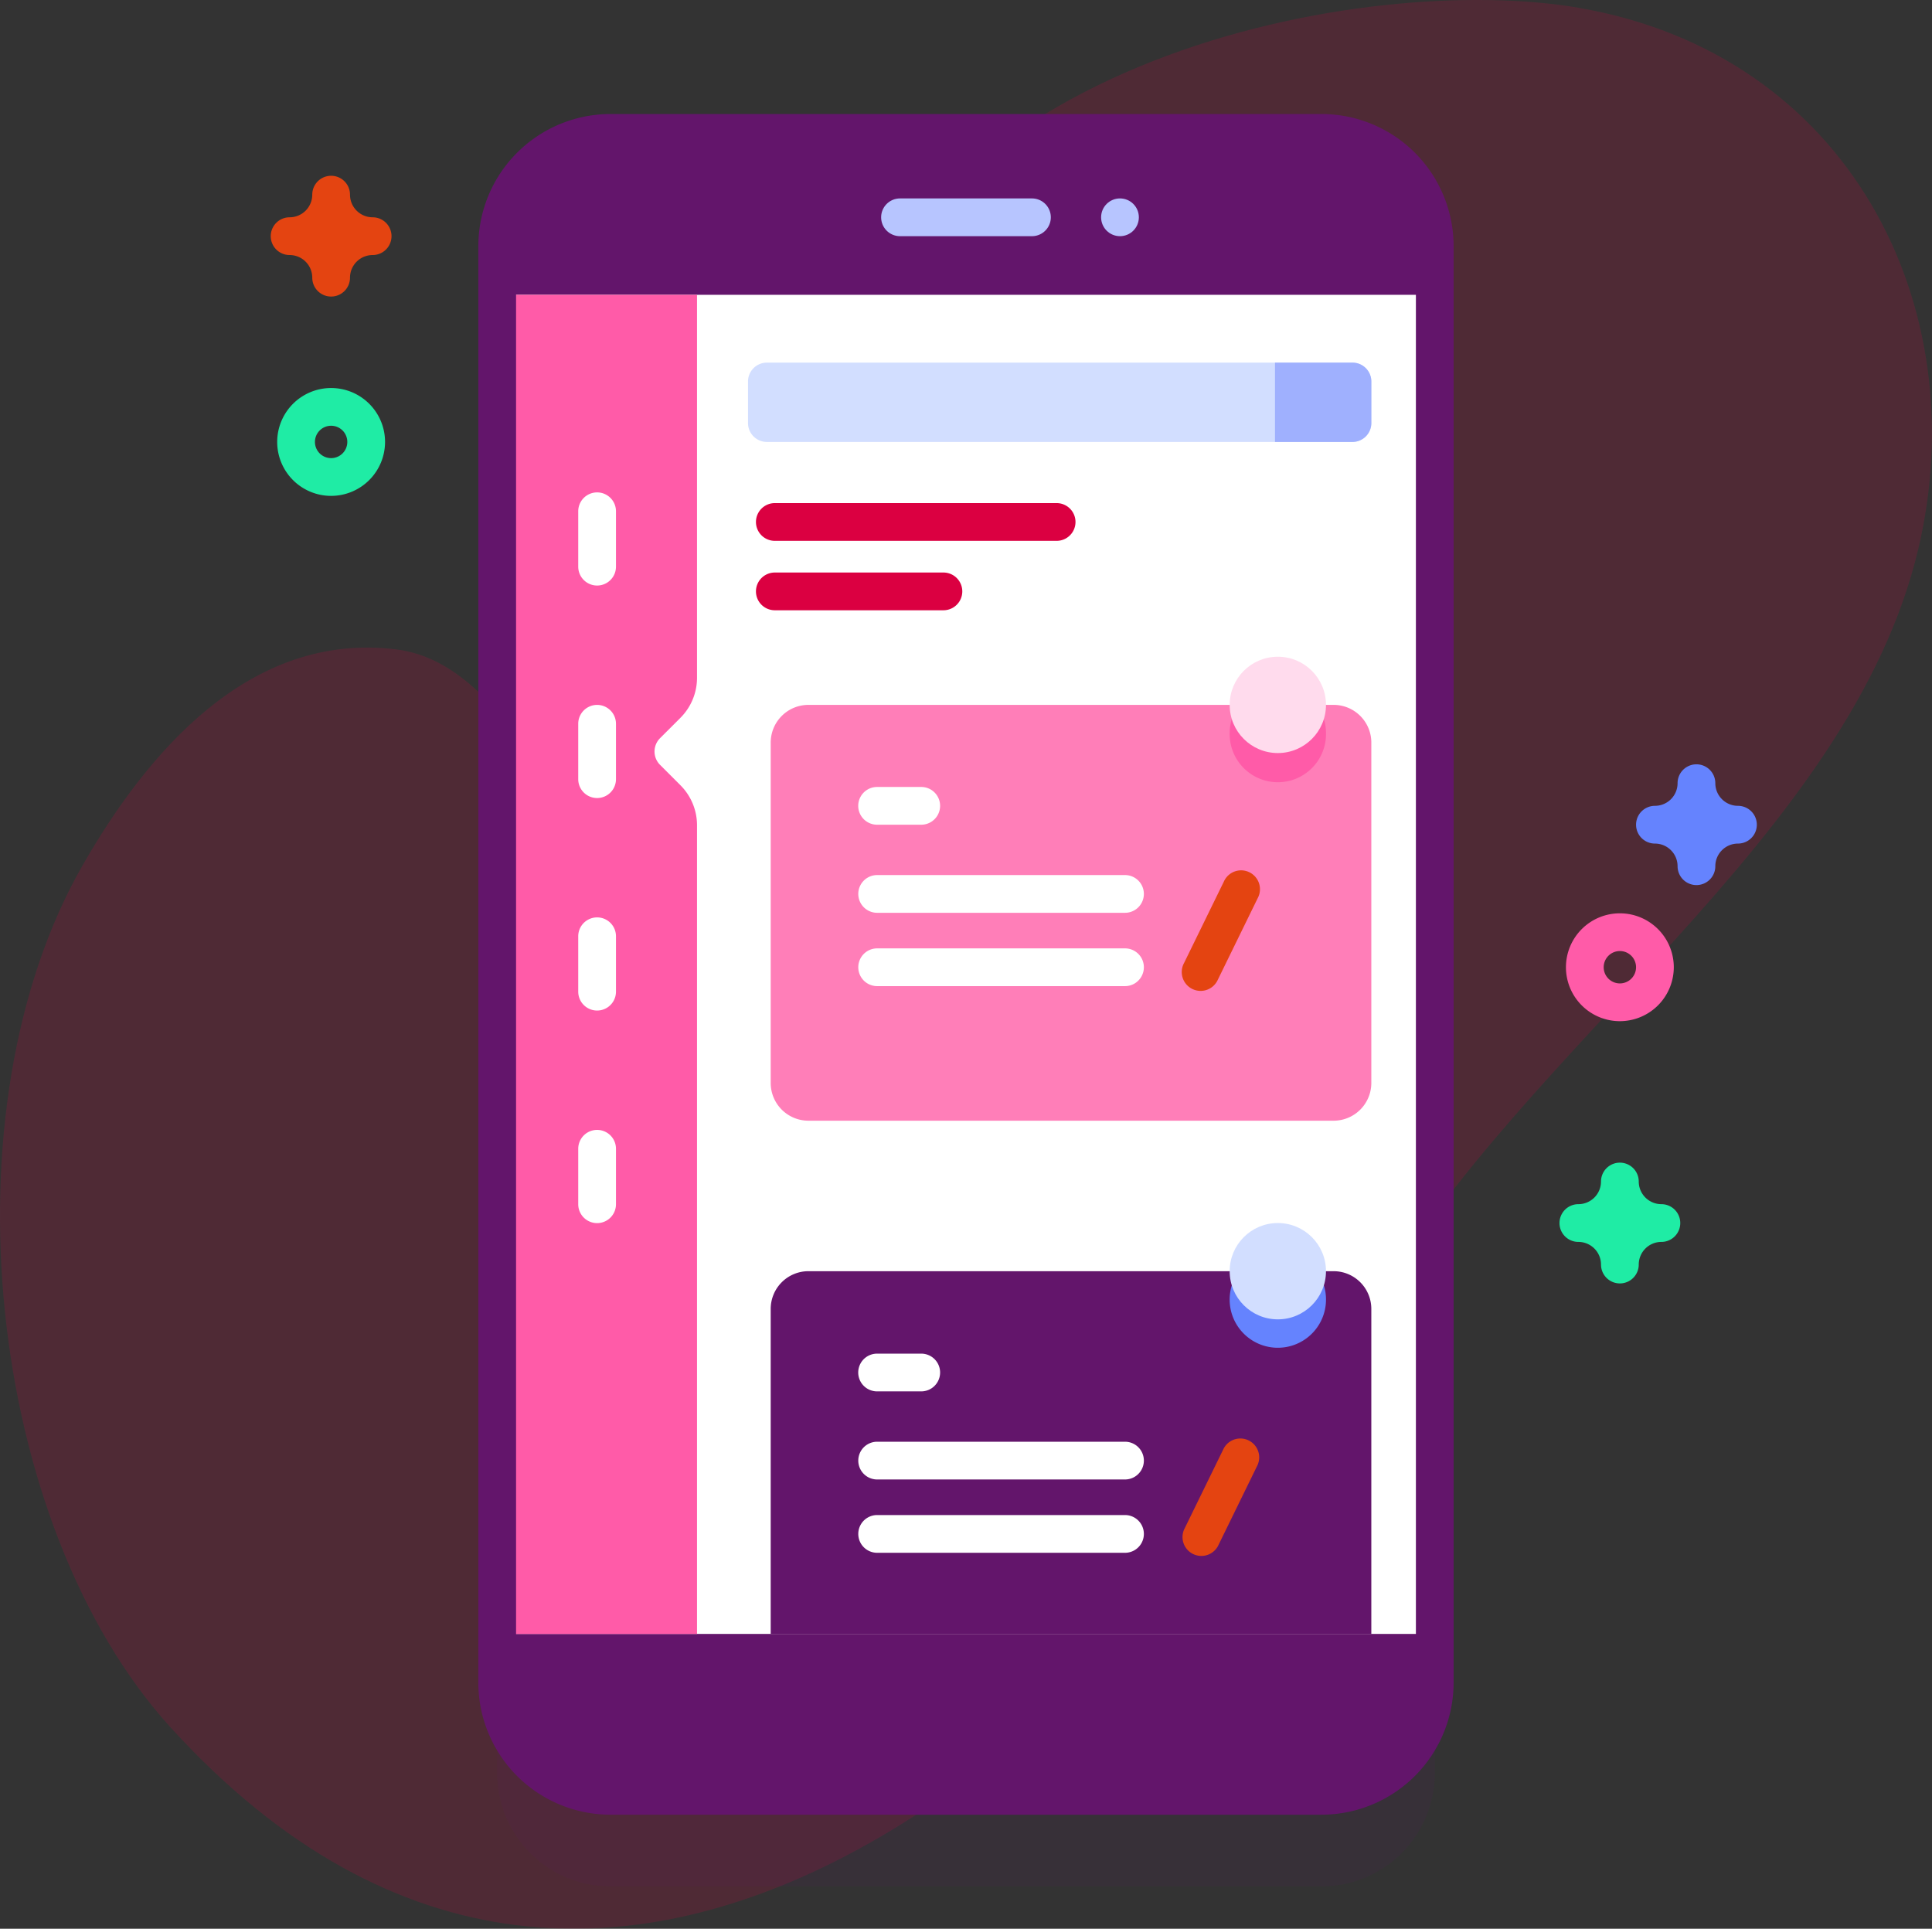
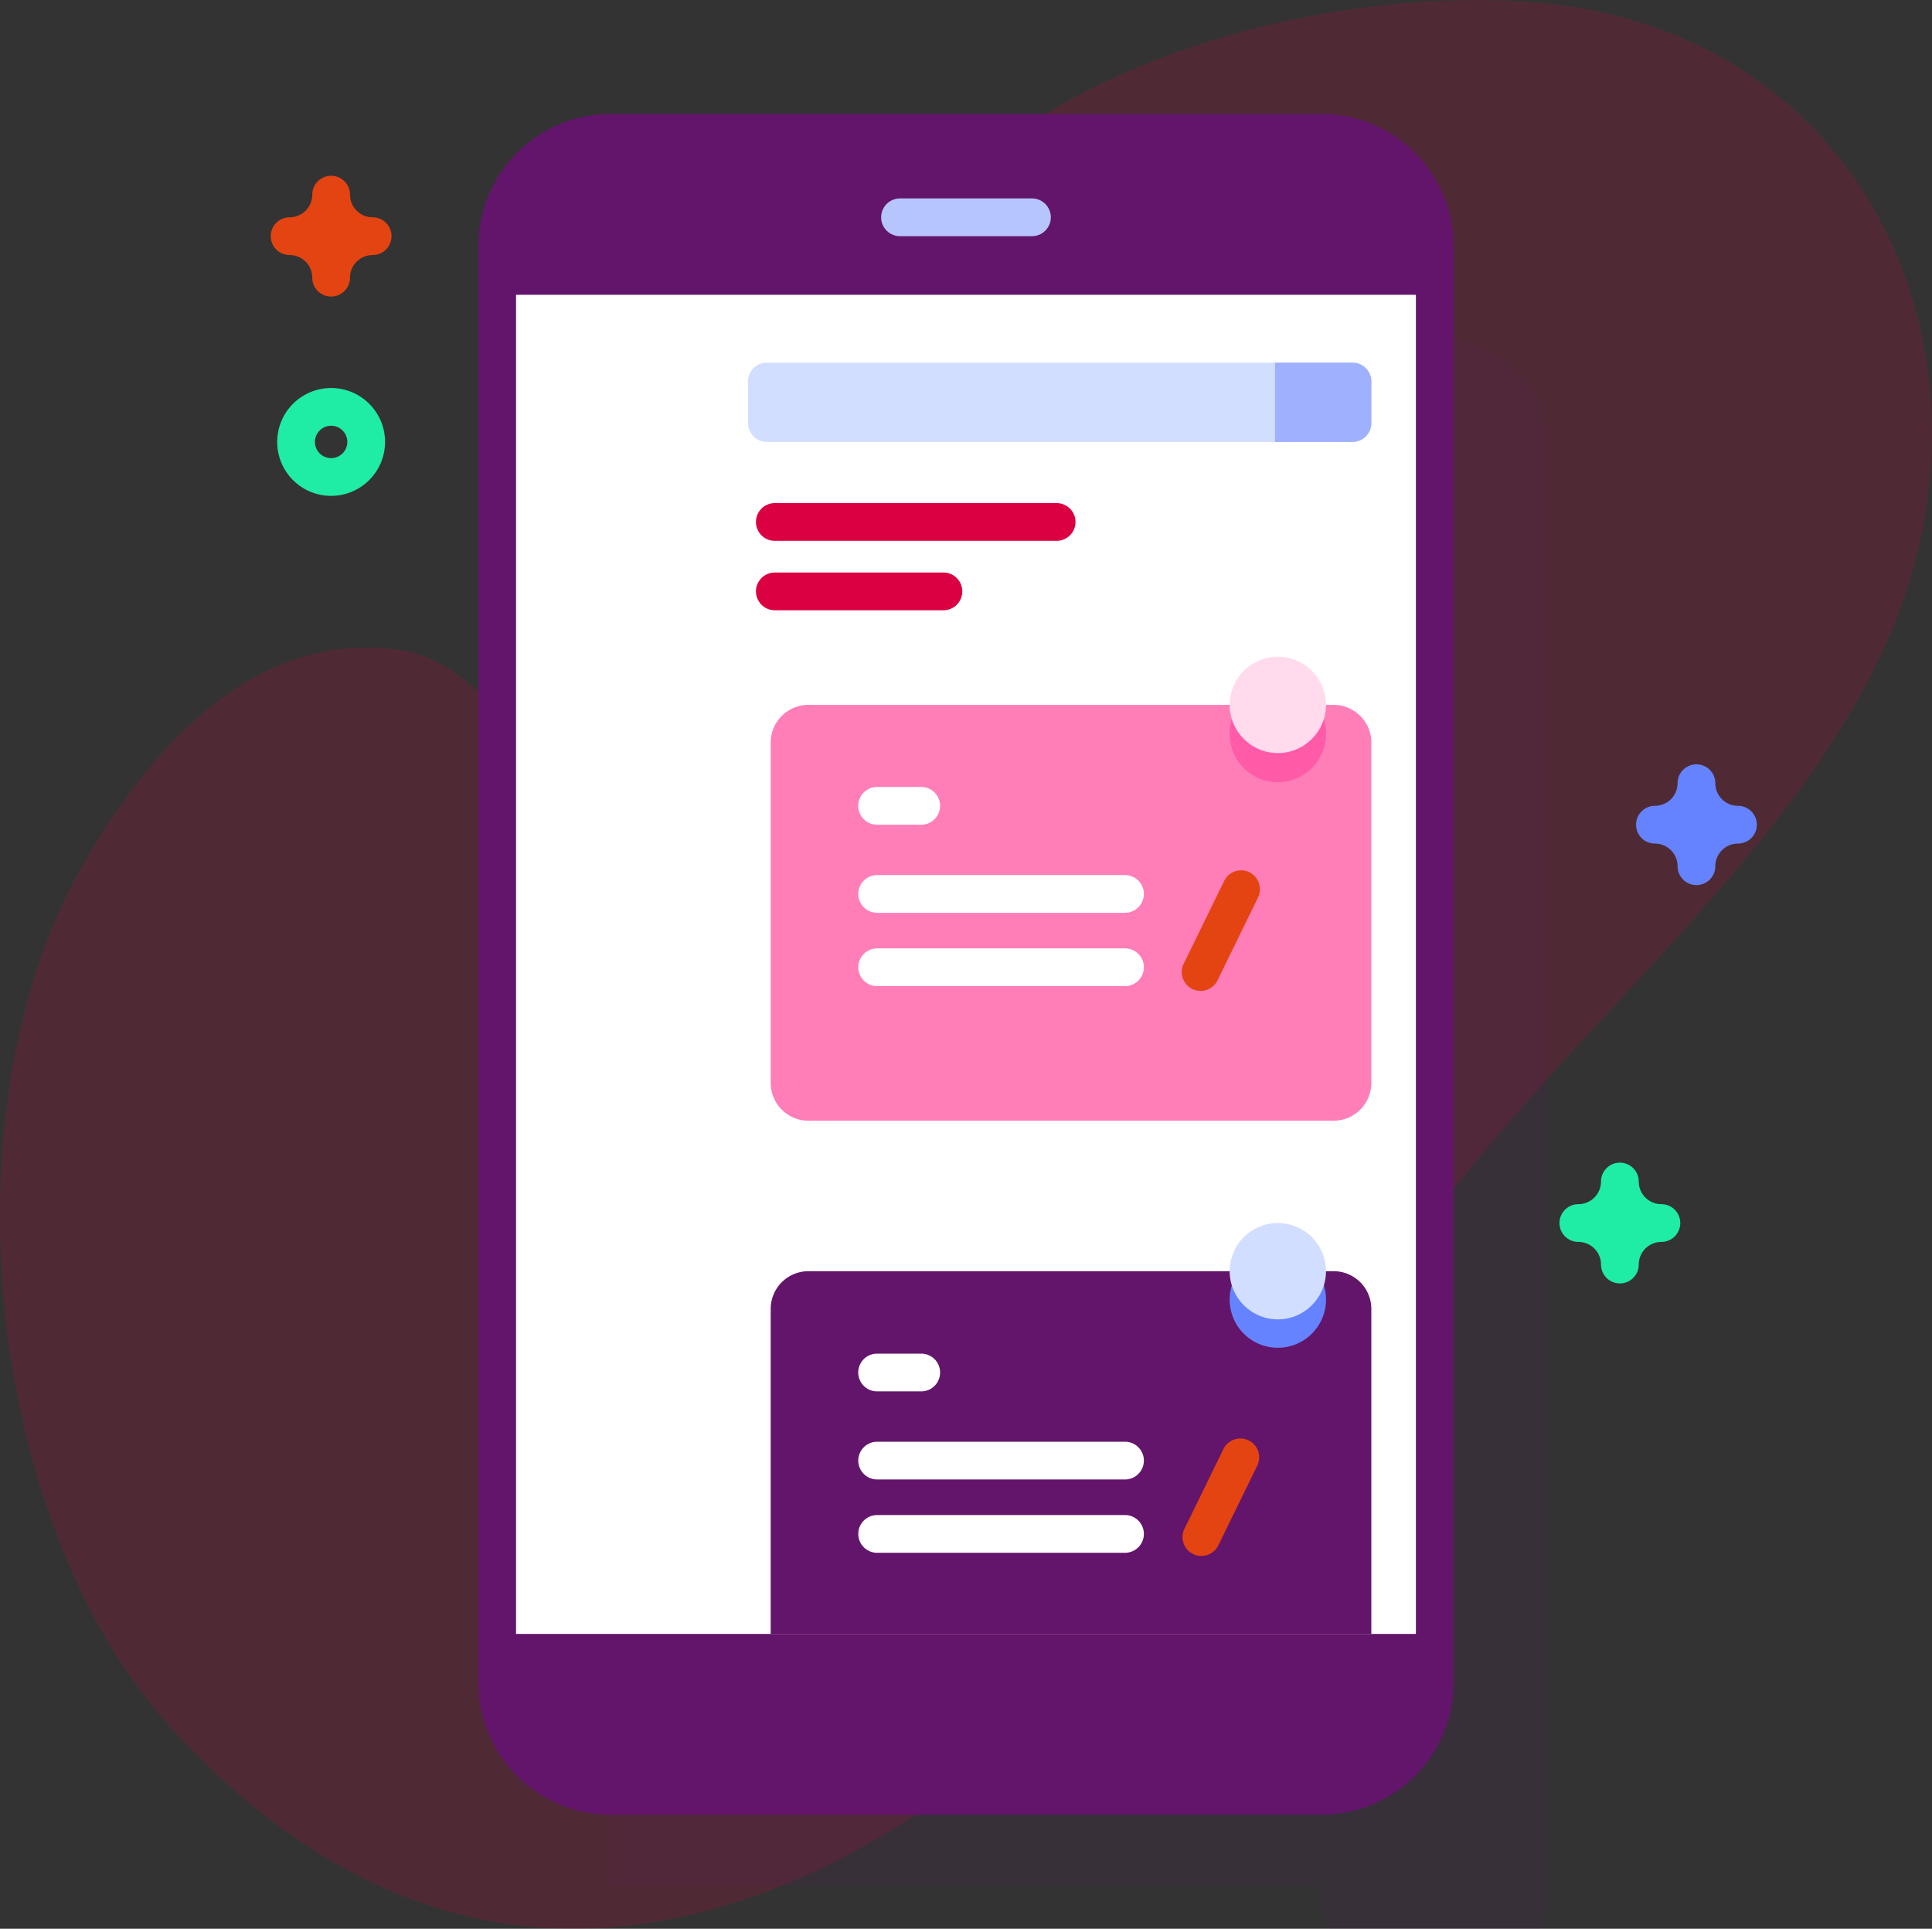
<svg xmlns="http://www.w3.org/2000/svg" width="131.309" height="131.08" viewBox="0 0 131.309 131.08">
  <rect x="0" y="0" width="131.309" height="131.08" fill="#333333" stroke="none" />
  <g id="Groupe_196" data-name="Groupe 196" transform="translate(-539.179 -518.227)">
    <g id="Groupe_174" data-name="Groupe 174" transform="translate(539.179 518.227)" opacity="0.17">
      <path id="Tracé_346" data-name="Tracé 346" d="M646.462,518.753c-14.276-2.442-45.727,3.125-51.294,26.933-3.7,15.829-3.592,28.743-12.933,28.985-5.558.144-8.456-11.364-16.129-12.31-10.014-1.235-16.964,7.1-21.3,14.654-9.542,16.612-6.558,44.86,5.989,58.636,30.388,33.362,66.474-1.526,81.9-28.8,9.9-17.494,32.221-31.635,36.871-51.356,3.892-16.51-4.745-33.6-23.108-36.738Z" transform="translate(-539.179 -518.227)" fill="#db0041" />
    </g>
    <g id="Groupe_195" data-name="Groupe 195" transform="translate(557.581 525.976)">
      <g id="Groupe_193" data-name="Groupe 193" transform="translate(14.108)">
        <g id="Groupe_176" data-name="Groupe 176">
-           <path id="Tracé_347" data-name="Tracé 347" d="M726.974,690.459H678.64a7.694,7.694,0,0,1-7.694-7.694v-97.63a7.694,7.694,0,0,1,7.694-7.694h48.334a7.694,7.694,0,0,1,7.694,7.694v97.63A7.694,7.694,0,0,1,726.974,690.459Z" transform="translate(-669.664 -570.004)" fill="#63156b" opacity="0.1" style="mix-blend-mode: normal;isolation: isolate" />
+           <path id="Tracé_347" data-name="Tracé 347" d="M726.974,690.459H678.64v-97.63a7.694,7.694,0,0,1,7.694-7.694h48.334a7.694,7.694,0,0,1,7.694,7.694v97.63A7.694,7.694,0,0,1,726.974,690.459Z" transform="translate(-669.664 -570.004)" fill="#63156b" opacity="0.1" style="mix-blend-mode: normal;isolation: isolate" />
          <path id="Tracé_348" data-name="Tracé 348" d="M726.974,666.459H678.64a7.694,7.694,0,0,1-7.694-7.694v-97.63a7.694,7.694,0,0,1,7.694-7.694h48.334a7.694,7.694,0,0,1,7.694,7.694v97.63A7.694,7.694,0,0,1,726.974,666.459Z" transform="translate(-669.664 -552.159)" fill="#63156b" />
          <path id="Tracé_349" data-name="Tracé 349" d="M670.948,596.35h63.721v91.009H670.948Z" transform="translate(-669.665 -584.063)" fill="#fff" />
-           <path id="Tracé_350" data-name="Tracé 350" d="M683.4,625.1l-1.383,1.382a1.282,1.282,0,0,0,0,1.814l1.385,1.385a3.846,3.846,0,0,1,1.127,2.72v54.962h-13.58V596.35h13.58v26.024A3.848,3.848,0,0,1,683.4,625.1Z" transform="translate(-669.666 -584.063)" fill="#ff5ba8" />
          <path id="Tracé_351" data-name="Tracé 351" d="M723.256,664.023H674.922a8.986,8.986,0,0,1-8.976-8.976v-97.63a8.986,8.986,0,0,1,8.976-8.976h48.334a8.986,8.986,0,0,1,8.976,8.976v97.63a8.987,8.987,0,0,1-8.977,8.976ZM674.922,551.006a6.419,6.419,0,0,0-6.412,6.412v97.63a6.419,6.419,0,0,0,6.412,6.412h48.334a6.419,6.419,0,0,0,6.412-6.412v-97.63a6.419,6.419,0,0,0-6.412-6.412Z" transform="translate(-665.946 -548.441)" fill="#63156b" />
          <g id="Groupe_175" data-name="Groupe 175" transform="translate(27.377 5.737)">
            <path id="Tracé_352" data-name="Tracé 352" d="M782.945,573.376h-8.967a1.282,1.282,0,1,1,0-2.565h8.967a1.282,1.282,0,1,1,0,2.565Z" transform="translate(-772.695 -570.811)" fill="#b7c5ff" />
          </g>
-           <circle id="Ellipse_46" data-name="Ellipse 46" cx="1.283" cy="1.283" r="1.283" transform="translate(42.327 5.736)" fill="#b7c5ff" />
        </g>
        <g id="Groupe_177" data-name="Groupe 177" transform="translate(6.79 25.716)">
          <path id="Tracé_353" data-name="Tracé 353" d="M694.988,653.759v-3.765a1.282,1.282,0,1,0-2.565,0v3.765a1.282,1.282,0,1,0,2.565,0Z" transform="translate(-692.423 -648.712)" fill="#fff" />
        </g>
        <g id="Groupe_178" data-name="Groupe 178" transform="translate(18.868 26.443)">
          <path id="Tracé_354" data-name="Tracé 354" d="M740.8,654.113h19.153a1.282,1.282,0,0,0,0-2.565H740.8a1.282,1.282,0,0,0,0,2.565Z" transform="translate(-739.517 -651.548)" fill="#db0041" />
        </g>
        <g id="Groupe_179" data-name="Groupe 179" transform="translate(18.868 31.161)">
          <path id="Tracé_355" data-name="Tracé 355" d="M740.8,672.508h11.459a1.282,1.282,0,0,0,0-2.565H740.8a1.282,1.282,0,0,0,0,2.565Z" transform="translate(-739.517 -669.943)" fill="#db0041" />
        </g>
        <g id="Groupe_180" data-name="Groupe 180" transform="translate(6.79 40.158)">
          <path id="Tracé_356" data-name="Tracé 356" d="M694.988,710.071v-3.765a1.282,1.282,0,1,0-2.565,0v3.765a1.282,1.282,0,1,0,2.565,0Z" transform="translate(-692.423 -705.024)" fill="#fff" />
        </g>
        <g id="Groupe_181" data-name="Groupe 181" transform="translate(6.79 54.6)">
          <path id="Tracé_357" data-name="Tracé 357" d="M694.988,766.383v-3.765a1.282,1.282,0,0,0-2.565,0v3.765a1.282,1.282,0,1,0,2.565,0Z" transform="translate(-692.423 -761.336)" fill="#fff" />
        </g>
        <g id="Groupe_182" data-name="Groupe 182" transform="translate(6.79 69.042)">
-           <path id="Tracé_358" data-name="Tracé 358" d="M694.988,822.7V818.93a1.282,1.282,0,0,0-2.565,0V822.7a1.282,1.282,0,0,0,2.565,0Z" transform="translate(-692.423 -817.648)" fill="#fff" />
-         </g>
+           </g>
        <g id="Groupe_183" data-name="Groupe 183" transform="translate(19.871 36.884)">
          <path id="Tracé_359" data-name="Tracé 359" d="M784.249,707.585v23.13a2.564,2.564,0,0,1-2.565,2.565H745.993a2.564,2.564,0,0,1-2.565-2.565v-23.13a2.564,2.564,0,0,1,2.565-2.565h35.692a2.564,2.564,0,0,1,2.565,2.565Z" transform="translate(-743.428 -701.748)" fill="#ff7eb8" />
          <path id="Tracé_360" data-name="Tracé 360" d="M871.605,706.946a3.274,3.274,0,1,1-6.547,0,3.241,3.241,0,0,1,.628-1.926h5.291a3.241,3.241,0,0,1,.628,1.926Z" transform="translate(-833.864 -701.748)" fill="#ff5ba8" />
          <circle id="Ellipse_47" data-name="Ellipse 47" cx="3.273" cy="3.273" r="3.273" transform="translate(31.194)" fill="#ffdbed" />
        </g>
        <g id="Groupe_184" data-name="Groupe 184" transform="translate(19.871 75.371)">
          <path id="Tracé_361" data-name="Tracé 361" d="M784.249,857.655v22.087H743.428V857.655a2.564,2.564,0,0,1,2.565-2.565h35.692A2.564,2.564,0,0,1,784.249,857.655Z" transform="translate(-743.428 -851.817)" fill="#63156b" />
          <path id="Tracé_362" data-name="Tracé 362" d="M871.605,857.016a3.274,3.274,0,1,1-5.919-1.926h5.291a3.258,3.258,0,0,1,.628,1.926Z" transform="translate(-833.864 -851.817)" fill="#6583fe" />
          <circle id="Ellipse_48" data-name="Ellipse 48" cx="3.273" cy="3.273" r="3.273" transform="translate(31.194)" fill="#d2deff" />
        </g>
        <path id="Tracé_363" data-name="Tracé 363" d="M778.5,619.708H738.7a1.282,1.282,0,0,1-1.282-1.282V615.6a1.282,1.282,0,0,1,1.282-1.282h39.8a1.282,1.282,0,0,1,1.282,1.282v2.827A1.282,1.282,0,0,1,778.5,619.708Z" transform="translate(-719.089 -597.422)" fill="#d2deff" />
        <path id="Tracé_364" data-name="Tracé 364" d="M882.338,614.316h-5.265v5.392h5.265a1.283,1.283,0,0,0,1.282-1.282V615.6a1.282,1.282,0,0,0-1.282-1.282Z" transform="translate(-822.927 -597.422)" fill="#9fb0fe" />
        <g id="Groupe_188" data-name="Groupe 188" transform="translate(25.824 45.735)">
          <g id="Groupe_185" data-name="Groupe 185" transform="translate(0 10.97)">
            <path id="Tracé_365" data-name="Tracé 365" d="M784.767,769.543H767.922a1.282,1.282,0,1,0,0,2.565h16.845a1.282,1.282,0,1,0,0-2.565Z" transform="translate(-766.64 -769.543)" fill="#fff" />
          </g>
          <g id="Groupe_186" data-name="Groupe 186" transform="translate(22.007 5.719)">
            <path id="Tracé_366" data-name="Tracé 366" d="M854.887,756.437l2.7-5.523a1.282,1.282,0,1,0-2.3-1.127l-2.7,5.523a1.282,1.282,0,1,0,2.3,1.127Z" transform="translate(-852.452 -749.068)" fill="#e44411" />
          </g>
          <g id="Groupe_187" data-name="Groupe 187" transform="translate(0 5.987)">
            <path id="Tracé_367" data-name="Tracé 367" d="M784.767,750.115H767.922a1.282,1.282,0,0,0,0,2.565h16.845a1.282,1.282,0,0,0,0-2.565Z" transform="translate(-766.64 -750.115)" fill="#fff" />
          </g>
          <path id="Tracé_368" data-name="Tracé 368" d="M770.918,726.77h-3a1.282,1.282,0,0,0,0,2.565h3a1.282,1.282,0,0,0,0-2.565Z" transform="translate(-766.64 -726.77)" fill="#fff" />
        </g>
        <g id="Groupe_192" data-name="Groupe 192" transform="translate(25.824 84.247)">
          <g id="Groupe_189" data-name="Groupe 189" transform="translate(0 10.97)">
            <path id="Tracé_369" data-name="Tracé 369" d="M784.767,919.711H767.922a1.282,1.282,0,1,0,0,2.565h16.845a1.282,1.282,0,0,0,0-2.565Z" transform="translate(-766.64 -919.711)" fill="#fff" />
          </g>
          <g id="Groupe_190" data-name="Groupe 190" transform="translate(22.007 5.719)">
            <path id="Tracé_370" data-name="Tracé 370" d="M854.887,906.6l2.7-5.523a1.282,1.282,0,0,0-2.3-1.127l-2.7,5.523a1.282,1.282,0,0,0,2.3,1.127Z" transform="translate(-852.452 -899.236)" fill="#e44411" />
          </g>
          <g id="Groupe_191" data-name="Groupe 191" transform="translate(0 5.987)">
            <path id="Tracé_371" data-name="Tracé 371" d="M784.767,900.284H767.922a1.282,1.282,0,1,0,0,2.565h16.845a1.282,1.282,0,1,0,0-2.565Z" transform="translate(-766.64 -900.284)" fill="#fff" />
          </g>
          <path id="Tracé_372" data-name="Tracé 372" d="M770.918,876.938h-3a1.282,1.282,0,1,0,0,2.565h3a1.282,1.282,0,0,0,0-2.565Z" transform="translate(-766.64 -876.938)" fill="#fff" />
        </g>
      </g>
-       <path id="Tracé_373" data-name="Tracé 373" d="M957.84,767.581a3.665,3.665,0,1,1,3.665-3.665,3.669,3.669,0,0,1-3.665,3.665Zm0-4.766a1.1,1.1,0,1,0,1.1,1.1A1.1,1.1,0,0,0,957.84,762.815Z" transform="translate(-866.147 -705.929)" fill="#ff5ba8" />
      <path id="Tracé_374" data-name="Tracé 374" d="M616.308,628.378a3.665,3.665,0,1,1,3.665-3.665A3.669,3.669,0,0,1,616.308,628.378Zm0-4.766a1.1,1.1,0,1,0,1.1,1.1A1.1,1.1,0,0,0,616.308,623.612Z" transform="translate(-612.205 -602.426)" fill="#1feca5" />
      <path id="Tracé_375" data-name="Tracé 375" d="M615.038,573.018a1.282,1.282,0,0,1-1.282-1.282,1.54,1.54,0,0,0-1.539-1.539,1.282,1.282,0,0,1,0-2.565,1.54,1.54,0,0,0,1.539-1.539,1.282,1.282,0,0,1,2.565,0,1.54,1.54,0,0,0,1.539,1.539,1.282,1.282,0,1,1,0,2.565,1.54,1.54,0,0,0-1.539,1.539A1.282,1.282,0,0,1,615.038,573.018Z" transform="translate(-610.935 -560.613)" fill="#e44411" />
      <g id="Groupe_194" data-name="Groupe 194" transform="translate(87.59 44.196)">
        <path id="Tracé_376" data-name="Tracé 376" d="M956.569,834.536a1.282,1.282,0,0,1-1.282-1.282,1.54,1.54,0,0,0-1.539-1.539,1.282,1.282,0,0,1,0-2.565,1.54,1.54,0,0,0,1.539-1.539,1.282,1.282,0,1,1,2.565,0,1.54,1.54,0,0,0,1.539,1.539,1.282,1.282,0,0,1,0,2.565,1.54,1.54,0,0,0-1.539,1.539A1.282,1.282,0,0,1,956.569,834.536Z" transform="translate(-952.466 -799.257)" fill="#1feca5" />
        <path id="Tracé_377" data-name="Tracé 377" d="M976.861,728.977a1.282,1.282,0,0,1-1.282-1.282,1.54,1.54,0,0,0-1.539-1.539,1.282,1.282,0,1,1,0-2.565,1.54,1.54,0,0,0,1.539-1.539,1.282,1.282,0,1,1,2.565,0,1.54,1.54,0,0,0,1.539,1.539,1.282,1.282,0,1,1,0,2.565,1.54,1.54,0,0,0-1.539,1.539A1.282,1.282,0,0,1,976.861,728.977Z" transform="translate(-967.554 -720.77)" fill="#6583fe" />
      </g>
    </g>
  </g>
</svg>